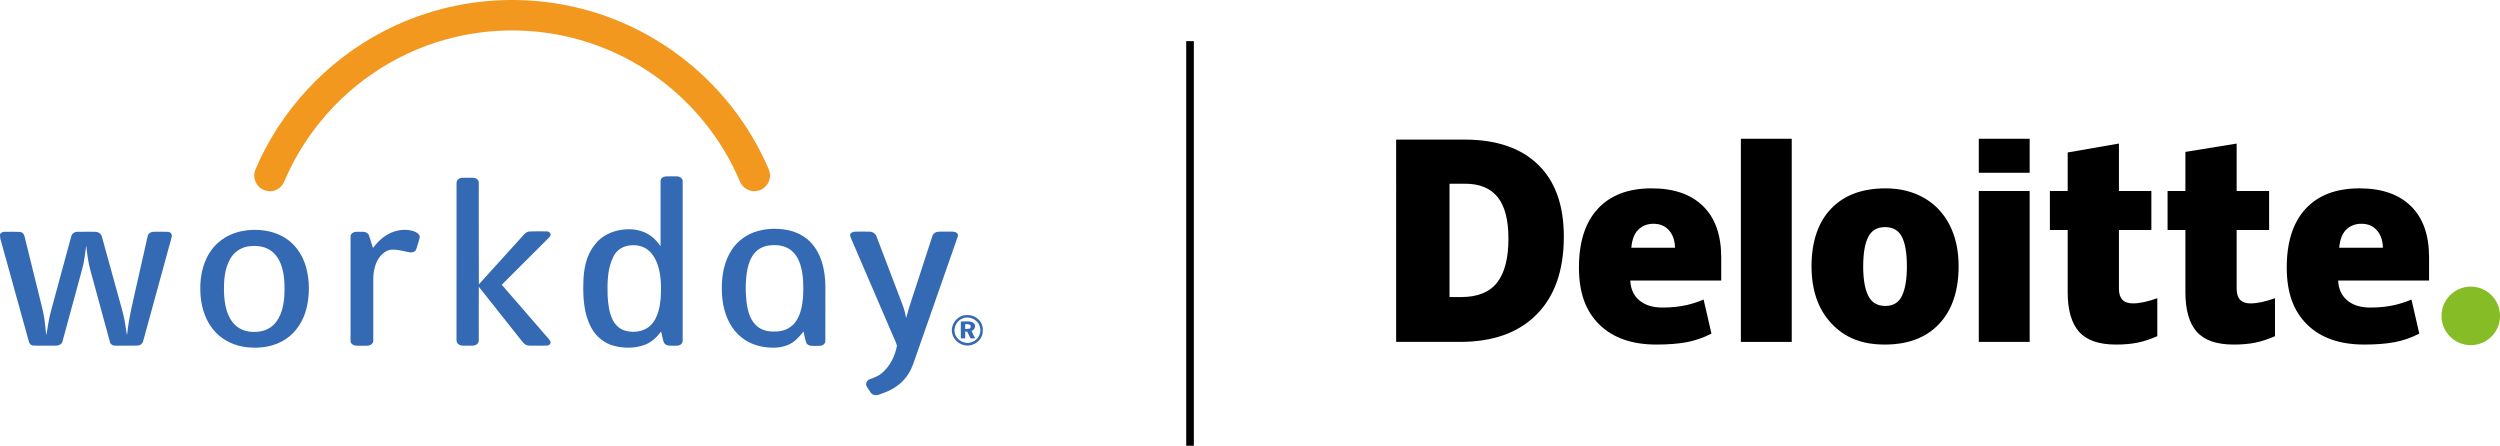
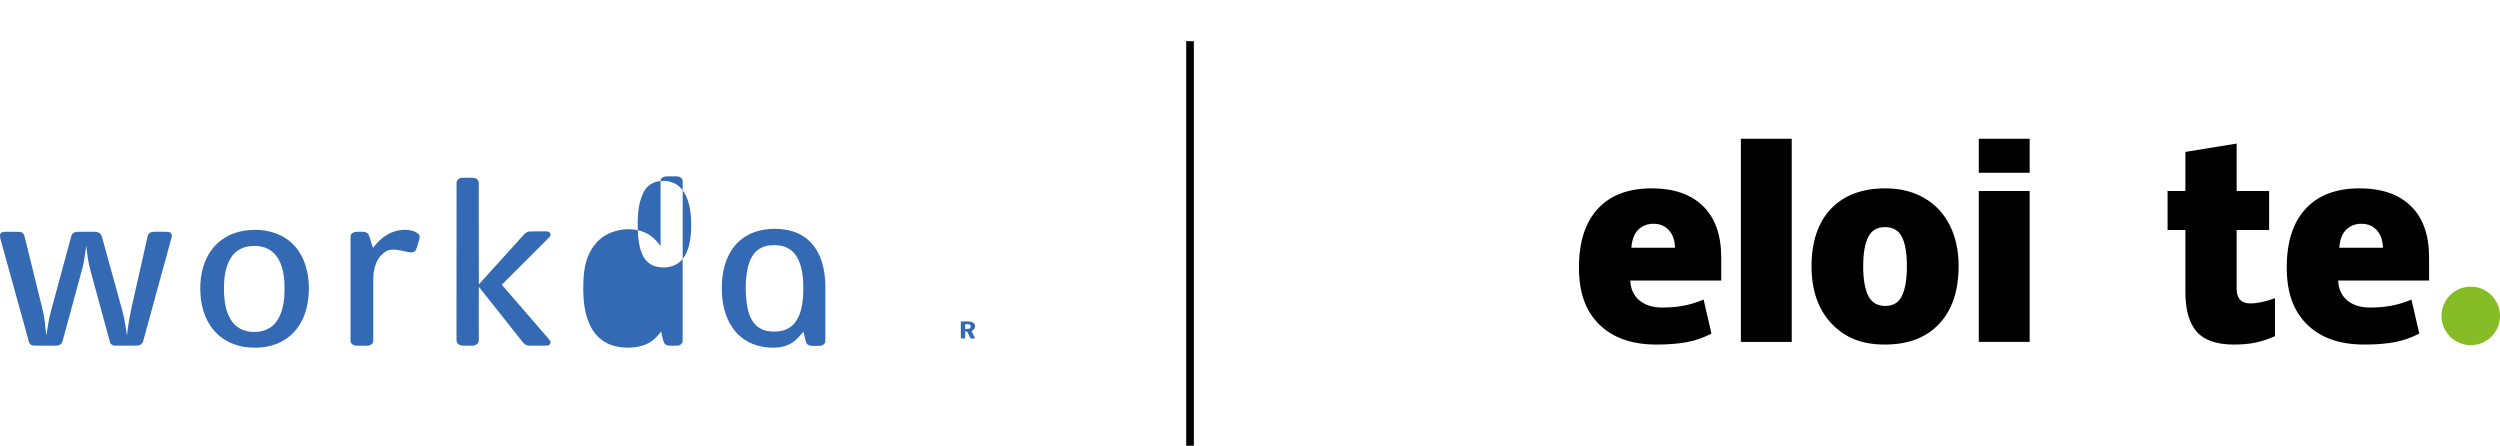
<svg xmlns="http://www.w3.org/2000/svg" id="Layer_2" data-name="Layer 2" viewBox="0 0 926.98 165.27">
  <defs>
    <style>
      .cls-1 {
        fill: #3469b3;
      }

      .cls-1, .cls-2, .cls-3, .cls-4 {
        stroke-width: 0px;
      }

      .cls-3 {
        fill: #86bc25;
      }

      .cls-4 {
        fill: #f2981f;
      }
    </style>
  </defs>
  <g id="Composite_Marks" data-name="Composite Marks">
    <rect class="cls-2" x="439.84" y="15.25" width="2.83" height="150.02" />
    <path class="cls-3" d="m905.29,117.13c0-5.99,4.86-10.85,10.85-10.85s10.85,4.86,10.85,10.85-4.85,10.85-10.85,10.85-10.85-4.86-10.85-10.85" />
    <g>
-       <path class="cls-2" d="m579.86,87.68c0,12.52-3.37,22.16-10.1,28.93-6.73,6.78-16.19,10.16-28.38,10.16h-23.7V51.76h25.35c11.76,0,20.84,3.08,27.23,9.24,6.39,6.16,9.59,15.05,9.59,26.68m-20.54.71c0-6.87-1.33-11.97-3.98-15.29-2.66-3.32-6.69-4.98-12.1-4.98h-5.76v42.02h4.41c6.01,0,10.42-1.79,13.23-5.36,2.81-3.57,4.21-9.04,4.21-16.39" />
      <rect class="cls-2" x="645.5" y="51.45" width="18.86" height="75.33" />
      <path class="cls-2" d="m726.24,98.68c0,9.15-2.4,16.29-7.21,21.4-4.8,5.12-11.53,7.68-20.18,7.68s-14.89-2.62-19.79-7.85c-4.91-5.23-7.36-12.31-7.36-21.23s2.4-16.21,7.21-21.26c4.81-5.05,11.55-7.58,20.23-7.58,5.37,0,10.11,1.17,14.22,3.51,4.12,2.34,7.29,5.69,9.53,10.05,2.23,4.36,3.35,9.45,3.35,15.28m-35.39,0c0,4.8.63,8.47,1.88,10.98,1.26,2.52,3.36,3.78,6.32,3.78s4.99-1.26,6.2-3.78c1.21-2.52,1.81-6.18,1.81-10.98s-.61-8.38-1.83-10.81c-1.22-2.44-3.31-3.66-6.27-3.66s-4.96,1.21-6.22,3.63c-1.25,2.42-1.88,6.03-1.88,10.84" />
      <rect class="cls-2" x="733.72" y="70.82" width="18.86" height="55.95" />
      <rect class="cls-2" x="733.72" y="51.45" width="18.86" height="12.61" />
-       <path class="cls-2" d="m790.79,112.5c2.54,0,5.58-.65,9.12-1.93v14.08c-2.54,1.11-4.96,1.92-7.26,2.39-2.3.48-4.99.72-8.08.72-6.33,0-10.9-1.59-13.7-4.77-2.79-3.18-4.19-8.06-4.19-14.64v-23.06h-6.6v-14.47h6.6v-14.29l19-3.31v17.59h12.03v14.47h-12.03v21.78c0,3.62,1.7,5.43,5.11,5.43" />
      <path class="cls-2" d="m834.43,112.5c2.54,0,5.58-.65,9.12-1.93v14.08c-2.54,1.11-4.96,1.92-7.26,2.39-2.3.48-4.99.72-8.08.72-6.33,0-10.9-1.59-13.69-4.77-2.8-3.18-4.19-8.06-4.19-14.64v-23.06h-6.61v-14.47h6.61v-14.5l19-3.09v17.59h12.04v14.47h-12.04v21.78c0,3.62,1.7,5.43,5.11,5.43" />
      <path class="cls-2" d="m893.94,76.43c-4.48-4.4-10.84-6.59-19.07-6.59-8.65,0-15.3,2.53-19.97,7.58-4.66,5.05-6.99,12.3-6.99,21.75s2.52,16.21,7.55,21.16c5.03,4.95,12.1,7.43,21.2,7.43,4.37,0,8.13-.3,11.28-.89,3.13-.59,6.17-1.65,9.11-3.18l-2.9-12.61c-2.14.87-4.17,1.54-6.09,1.99-2.78.64-5.82.97-9.13.97-3.64,0-6.5-.89-8.61-2.67-2.1-1.78-3.22-4.23-3.35-7.36h33.71v-8.59c0-8.26-2.24-14.6-6.73-18.99m-26.59,15.43c.26-3.06,1.13-5.31,2.63-6.74,1.5-1.43,3.35-2.15,5.57-2.15,2.41,0,4.34.81,5.76,2.42,1.44,1.61,2.18,3.77,2.24,6.47h-16.2Z" />
      <path class="cls-2" d="m631.48,76.43c-4.48-4.4-10.84-6.59-19.07-6.59-8.65,0-15.3,2.53-19.96,7.58-4.66,5.05-6.99,12.3-6.99,21.75s2.52,16.21,7.55,21.16c5.03,4.95,12.1,7.43,21.19,7.43,4.37,0,8.13-.3,11.28-.89,3.13-.59,6.17-1.65,9.11-3.18l-2.9-12.61c-2.14.87-4.17,1.54-6.09,1.99-2.78.64-5.82.97-9.14.97-3.63,0-6.5-.89-8.61-2.67-2.11-1.78-3.22-4.23-3.35-7.36h33.71v-8.59c0-8.26-2.24-14.6-6.73-18.99m-26.6,15.43c.26-3.06,1.13-5.31,2.63-6.74,1.5-1.43,3.35-2.15,5.57-2.15,2.41,0,4.33.81,5.76,2.42,1.43,1.61,2.18,3.77,2.24,6.47h-16.2Z" />
    </g>
-     <path class="cls-4" d="m186.24.06c12.98-.45,26.04,1.51,38.29,5.88,18.42,6.5,34.88,18.42,46.92,33.85,5.3,6.77,9.74,14.21,13.21,22.09.62,1.31,1.09,2.78.76,4.24-.4,2.45-2.54,4.48-5,4.72-2.55.37-5.19-1.23-6.1-3.64-6.92-16.37-18.72-30.58-33.44-40.42-9.1-6.12-19.31-10.57-29.97-13.06-13.75-3.23-28.23-3.23-41.99-.01-19.64,4.55-37.62,15.88-50.31,31.62-5.38,6.63-9.82,14.02-13.17,21.89-.72,1.83-2.39,3.26-4.33,3.58-1.87.36-3.91-.29-5.22-1.69-1.54-1.55-2.04-4.03-1.25-6.07,9.21-21.9,26.27-40.3,47.24-51.25C155.56,4.6,170.84.59,186.24.06h0Z" />
    <path class="cls-1" d="m169.29,67.91c-.08-1.13.99-1.97,2.04-1.99,1.37-.04,2.75-.02,4.12,0,.96.03,2.07.67,2.07,1.74.05,12.59-.03,25.18.04,37.77,5.1-5.67,10.25-11.31,15.37-16.97,1.01-.99,1.81-2.5,3.38-2.63,2.11-.09,4.23-.04,6.35-.03.81-.07,1.72.67,1.44,1.54-.34.67-.95,1.13-1.45,1.66-5.54,5.53-11.1,11.04-16.61,16.59,5.32,6.07,10.57,12.2,15.87,18.3.68.87,1.53,1.6,2.11,2.56.42.75-.27,1.66-1.08,1.69-1.76.1-3.52,0-5.29.04-.92-.02-1.91.11-2.74-.36-.88-.5-1.41-1.4-2.04-2.16-5.11-6.43-10.19-12.89-15.32-19.31-.05,6.33-.02,12.66-.02,18.98-.02.73.13,1.61-.51,2.14-1.01.98-2.52.63-3.78.7-1.12-.04-2.43.21-3.35-.62-.51-.39-.64-1.07-.62-1.67.01-19.33,0-38.66.01-57.99h0Z" />
    <path class="cls-1" d="m146.06,85.88c2.57-.82,5.47-.98,7.99.11.88.41,1.91,1.29,1.51,2.37-.4,1.36-.75,2.73-1.23,4.07-.35.96-1.47,1.31-2.42,1.13-2.12-.36-4.2-1.06-6.38-.99-1.52-.04-2.92.77-3.95,1.82-1.68,1.63-2.54,3.9-2.93,6.15-.31,1.63-.22,3.29-.24,4.94,0,6.92,0,13.84,0,20.75.1,1.14-1.09,1.91-2.12,1.95-1.42.02-2.84.04-4.26-.01-1.03-.05-2.18-.8-2.05-1.94,0-12.81-.01-25.61,0-38.42-.09-1.27,1.33-1.97,2.45-1.85,1.4.09,3.31-.43,4.22.97.69,1.62,1.02,3.37,1.67,5.01,1.95-2.66,4.54-5,7.74-6.05h0Z" />
    <path class="cls-1" d="m0,86.85c.4-.45.86-.93,1.52-.89,1.94-.02,3.88-.06,5.81.03.98.03,1.66.88,1.8,1.78,1.9,7.65,3.77,15.3,5.66,22.95.56,2.36,1.23,4.7,1.6,7.1.37,2.16.45,4.35.8,6.51.49-3.09.93-6.19,1.77-9.21,2.48-9.13,4.95-18.25,7.43-27.38.19-1.04,1.18-1.78,2.24-1.78,2.15-.05,4.31-.02,6.47-.02,1.15-.05,2.39.61,2.67,1.78,1.85,6.66,3.68,13.32,5.52,19.98,1.12,4.31,2.58,8.55,3.21,12.98.18,1.22.35,2.44.6,3.65.69-6.95,2.5-13.72,3.99-20.53,1.23-5.42,2.43-10.84,3.67-16.26.18-1.09,1.35-1.64,2.37-1.6,1.74-.01,3.49-.06,5.23.03,1.03.03,1.63,1.16,1.26,2.07-3.5,12.75-6.98,25.5-10.48,38.25-.19,1.02-1.09,1.82-2.14,1.84-2.7.09-5.4.02-8.1.04-.97.06-1.99-.45-2.16-1.46-2.42-8.77-4.79-17.54-7.18-26.32-.87-3.05-1.22-6.21-1.58-9.35-.44,2.79-.66,5.63-1.42,8.38-2.45,9.03-4.92,18.07-7.37,27.1-.28,1.46-1.97,1.76-3.23,1.66-2.51-.05-5.02.06-7.53-.05-.89,0-1.58-.68-1.74-1.52-3.52-12.69-7.04-25.39-10.56-38.09-.12-.55-.11-1.12-.13-1.68h0Z" />
-     <path class="cls-1" d="m316.97,85.9c1.84-.03,3.69-.04,5.53,0,1.12.01,2.17.78,2.53,1.85,3.18,8.32,6.34,16.65,9.52,24.98.66,1.69,1.13,3.45,1.42,5.24,1.31-4.94,3.06-9.74,4.6-14.61,1.71-5.27,3.42-10.54,5.14-15.81.25-.92,1.13-1.54,2.06-1.62,1.5-.11,3.02-.01,4.52-.05.88.01,1.93-.09,2.6.61.44.37.34.98.16,1.46-5.08,14.51-10.15,29.03-15.23,43.54-.88,2.42-1.56,4.95-2.98,7.12-2.04,3.31-5.34,5.7-8.97,6.99-1.27.39-2.58,1.26-3.94.78-.97-.25-1.34-1.25-1.86-1.99-.37-.67-1.06-1.29-.91-2.13.07-.83.73-1.5,1.51-1.73,1.53-.53,3.09-1.11,4.33-2.19,3.01-2.55,4.88-6.32,5.59-10.16-.48-1.7-1.37-3.27-2.02-4.92-4.85-11.27-9.69-22.55-14.55-33.82-.29-.74-.72-1.44-.81-2.24.01-.88,1.02-1.26,1.76-1.29h0Z" />
    <path class="cls-1" d="m92.9,85.27c4.75-.29,9.72.69,13.64,3.5,3.5,2.49,5.88,6.33,6.99,10.45,1.32,4.92,1.32,10.16.12,15.11-1.13,4.56-3.77,8.85-7.75,11.44-4.26,2.83-9.6,3.56-14.6,2.96-4.26-.52-8.4-2.39-11.36-5.53-3.48-3.65-5.21-8.67-5.57-13.64-.44-5.51.41-11.34,3.47-16.04,2.27-3.54,5.87-6.14,9.89-7.33,1.68-.52,3.43-.77,5.17-.92h0Zm-1.11,6.13c-2.62.49-5.01,2.12-6.35,4.45-2.23,3.77-2.48,8.32-2.38,12.6.16,3.87.78,8,3.25,11.13,1.84,2.35,4.87,3.54,7.81,3.49,2.83.09,5.8-.87,7.71-3.02,2.45-2.68,3.24-6.4,3.58-9.91.15-3.44.22-6.95-.68-10.32-.71-2.84-2.21-5.69-4.81-7.22-2.42-1.48-5.4-1.62-8.14-1.2h0Z" />
-     <path class="cls-1" d="m244.95,67.13c-.06-1,.95-1.64,1.83-1.71,1.41-.08,2.82-.04,4.23-.02,1.08-.01,2.28.79,2.12,2,0,19.64,0,39.27,0,58.9.07,1.01-.92,1.8-1.85,1.86-1.12.06-2.25.06-3.37-.02-.79-.05-1.55-.56-1.82-1.32-.42-1.28-.64-2.6-.96-3.9-1.56,2.13-3.56,4.01-6.06,4.94-3.56,1.32-7.52,1.34-11.17.44-3.67-.89-6.87-3.43-8.65-6.78-2.78-5.11-3.11-11.12-2.94-16.82.1-4.87,1.02-10,4.17-13.87,2.37-3.28,6.27-5.15,10.2-5.65,3.66-.54,7.63.08,10.66,2.31,1.43,1.02,2.58,2.38,3.6,3.8-.03-8.06-.02-16.12,0-24.18h0Zm-11.19,23.85c-2.6.17-5.11,1.67-6.27,4.07-2.27,4.42-2.31,9.57-2.2,14.43.18,3.18.52,6.45,1.99,9.32.99,1.93,2.8,3.46,4.93,3.92,3.27.79,7.11.12,9.43-2.48,2.24-2.57,2.97-6.05,3.32-9.35.24-3.76.25-7.6-.68-11.28-.64-2.46-1.72-4.92-3.65-6.63-1.86-1.65-4.44-2.28-6.87-2h0Z" />
+     <path class="cls-1" d="m244.95,67.13c-.06-1,.95-1.64,1.83-1.71,1.41-.08,2.82-.04,4.23-.02,1.08-.01,2.28.79,2.12,2,0,19.64,0,39.27,0,58.9.07,1.01-.92,1.8-1.85,1.86-1.12.06-2.25.06-3.37-.02-.79-.05-1.55-.56-1.82-1.32-.42-1.28-.64-2.6-.96-3.9-1.56,2.13-3.56,4.01-6.06,4.94-3.56,1.32-7.52,1.34-11.17.44-3.67-.89-6.87-3.43-8.65-6.78-2.78-5.11-3.11-11.12-2.94-16.82.1-4.87,1.02-10,4.17-13.87,2.37-3.28,6.27-5.15,10.2-5.65,3.66-.54,7.63.08,10.66,2.31,1.43,1.02,2.58,2.38,3.6,3.8-.03-8.06-.02-16.12,0-24.18h0Zc-2.6.17-5.11,1.67-6.27,4.07-2.27,4.42-2.31,9.57-2.2,14.43.18,3.18.52,6.45,1.99,9.32.99,1.93,2.8,3.46,4.93,3.92,3.27.79,7.11.12,9.43-2.48,2.24-2.57,2.97-6.05,3.32-9.35.24-3.76.25-7.6-.68-11.28-.64-2.46-1.72-4.92-3.65-6.63-1.86-1.65-4.44-2.28-6.87-2h0Z" />
    <path class="cls-1" d="m280.95,85.68c3.8-1.05,7.87-1.11,11.71-.24,3.57.83,6.91,2.83,9.1,5.79,2.32,3.04,3.49,6.81,3.98,10.57.42,2.9.3,5.83.3,8.75,0,5.27,0,10.53-.01,15.8.06.64-.35,1.21-.87,1.54-.88.54-1.98.3-2.97.37-1.11,0-2.56.09-3.16-1.06-.59-1.35-.71-2.86-1.09-4.28-1.48,1.8-3.02,3.66-5.16,4.7-3.27,1.62-7.09,1.52-10.59.84-4.28-.85-8.22-3.38-10.65-7.02-2.88-4.25-3.93-9.49-3.89-14.56-.04-4.94.93-10.05,3.68-14.23,2.2-3.42,5.72-5.89,9.62-6.97h0Zm3.67,5.4c-1.32.27-2.6.8-3.67,1.63-2.13,1.66-3.19,4.3-3.76,6.87-.82,4.07-.81,8.27-.39,12.39.4,3.02,1.16,6.25,3.37,8.49,1.81,1.89,4.53,2.59,7.07,2.46,2.74.1,5.59-.92,7.36-3.07,2.21-2.67,2.83-6.23,3.16-9.57.2-3.94.21-7.97-.9-11.79-.7-2.38-1.98-4.75-4.13-6.11-2.37-1.56-5.38-1.7-8.11-1.28h0Z" />
-     <path class="cls-1" d="m357.29,116.94c1.28-.2,2.67-.21,3.86.37,2.02.9,3.48,3.04,3.26,5.27.17,2.65-2.1,5.02-4.68,5.45-2.91.61-6.04-1.47-6.64-4.33-.76-2.88,1.27-6.12,4.21-6.76h0Zm-.3,1.11c-2.16.78-3.52,3.23-2.96,5.44.56,2.6,3.63,4.37,6.19,3.41,2.36-.71,3.85-3.36,3.12-5.7-.64-2.63-3.81-4.18-6.34-3.15h0Z" />
    <path class="cls-1" d="m356.27,119.19c1.55.09,3.28-.34,4.67.51,1.12.83.58,2.64-.69,3.02.37.95.87,1.84,1.34,2.74-.59.01-1.16.02-1.74.03-.42-.84-.82-1.69-1.22-2.54-.25,0-.5-.01-.75-.01,0,.85,0,1.69,0,2.54-.55,0-1.08-.01-1.62-.02,0-2.09,0-4.19,0-6.28h0Zm1.62.98c0,.6,0,1.2,0,1.81.54-.03,1.09,0,1.62-.14.5-.2.45-.83.31-1.24-.52-.5-1.28-.37-1.93-.42h0Z" />
  </g>
</svg>